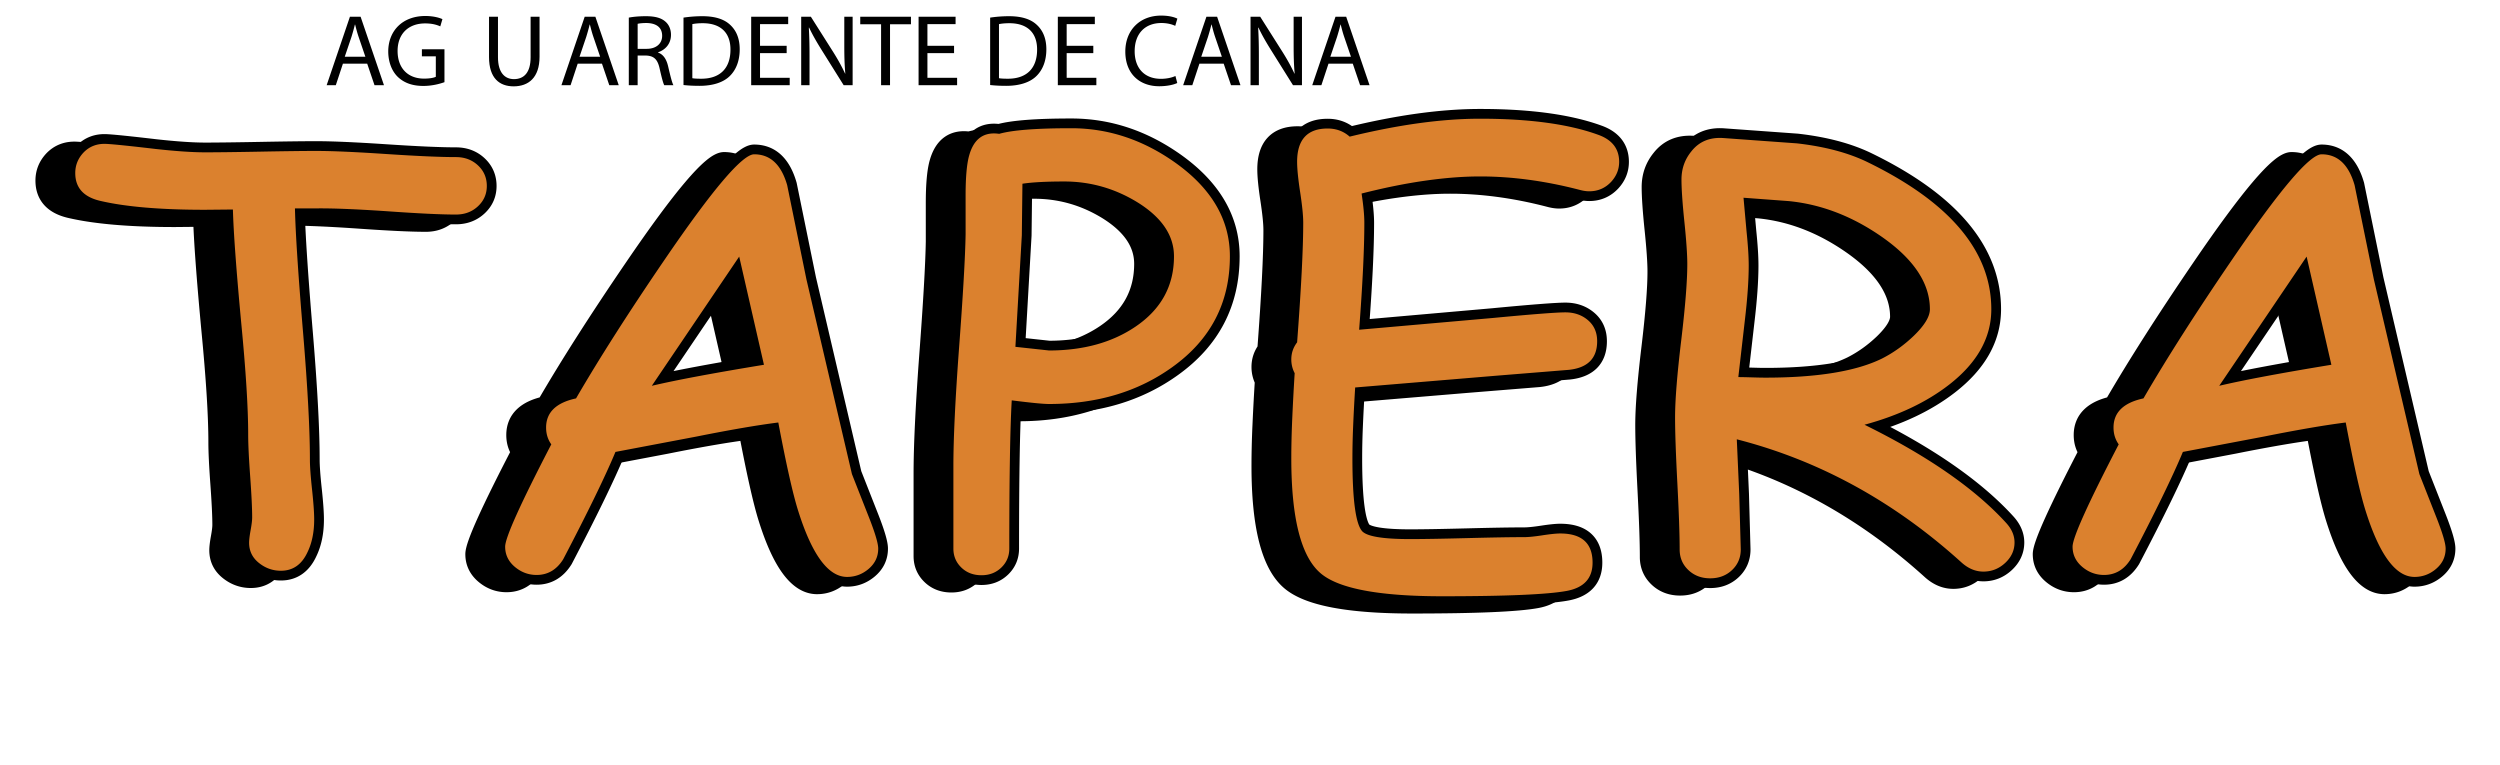
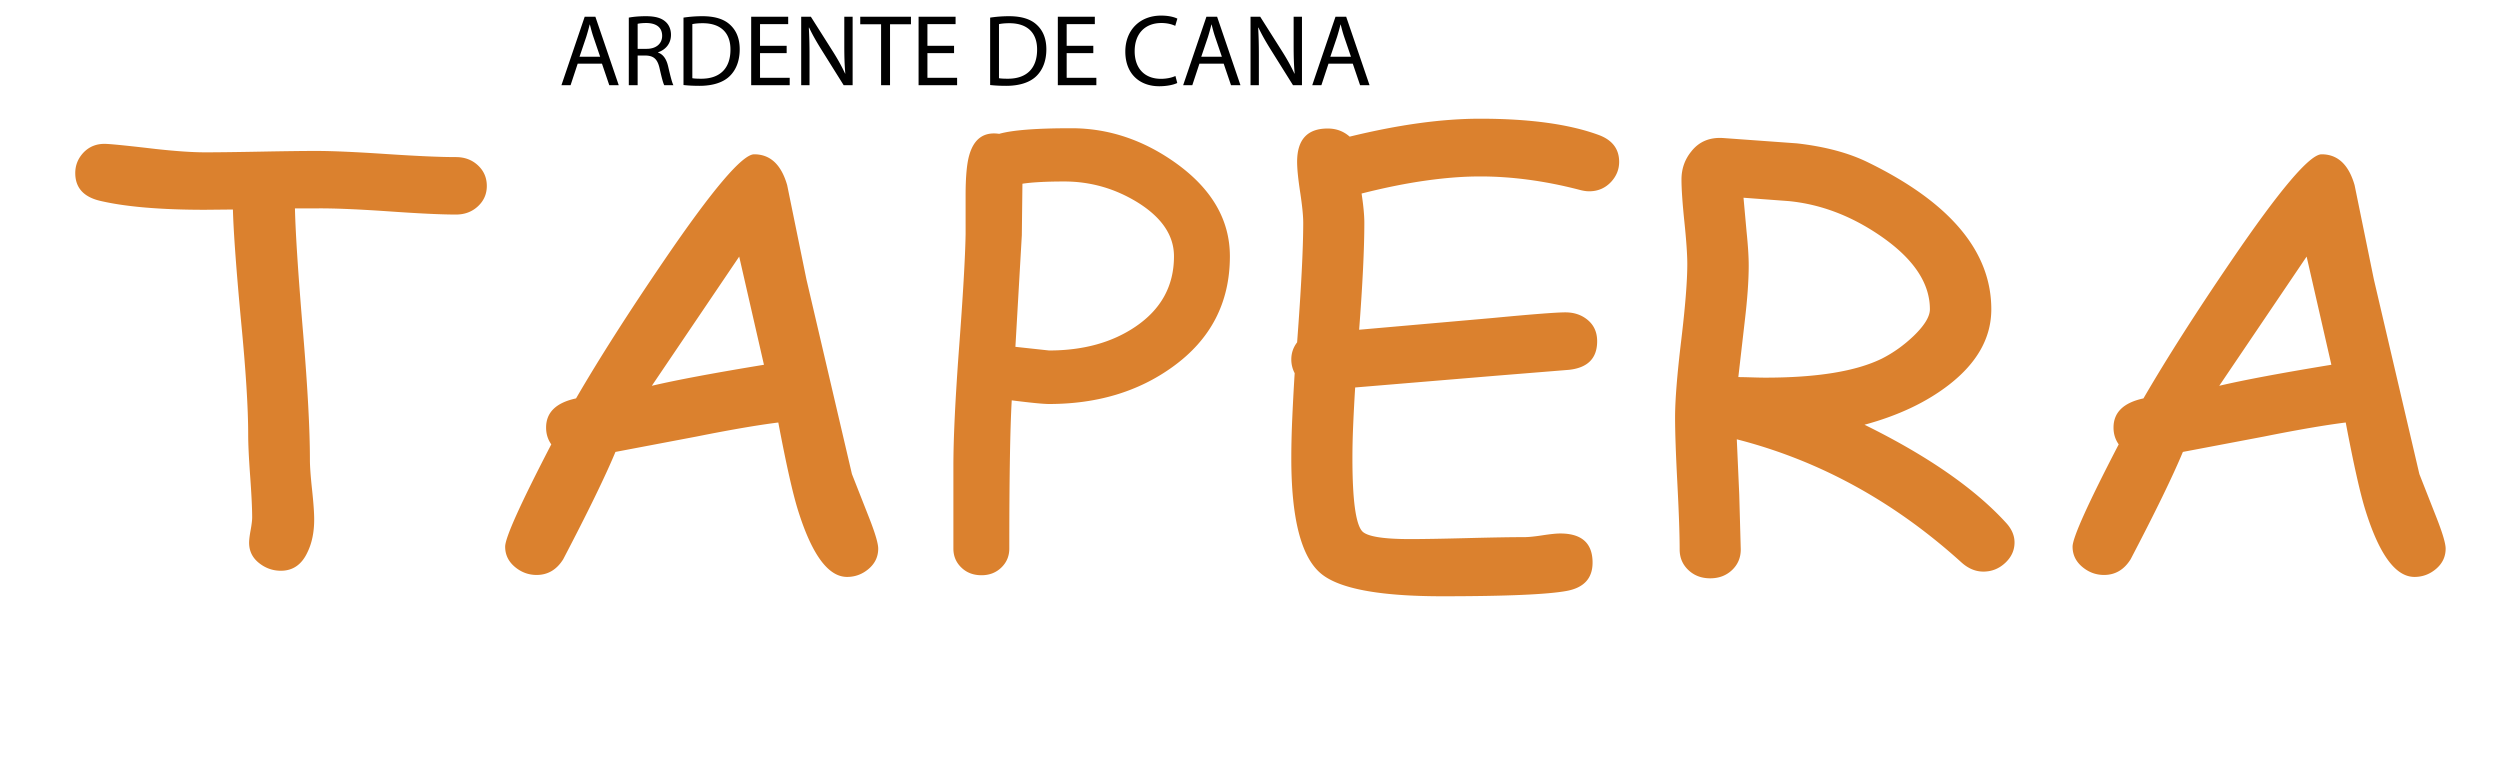
<svg xmlns="http://www.w3.org/2000/svg" width="2500" height="765" viewBox="0 0 985.449 301.428">
  <g fill="none" stroke="#000" stroke-width="7.685" stroke-linejoin="round" stroke-miterlimit="2.613">
-     <path d="M167.879 87.473c-5.943 0-15.096-.442-27.46-1.326-12.043-.81-21.197-1.177-27.46-1.104h-8.551c.241 10.163 1.325 26.661 3.251 49.49 1.766 21.284 2.65 37.818 2.65 49.601 0 2.579.28 6.481.843 11.71.561 5.23.843 9.169.843 11.82 0 5.009-.884 9.317-2.649 12.925-2.249 4.86-5.742 7.291-10.478 7.291-3.212 0-6.103-1.03-8.672-3.093-2.57-2.062-3.854-4.713-3.854-7.954 0-1.104.2-2.762.602-4.971.401-2.21.603-3.867.603-4.972 0-3.607-.262-9.021-.783-16.239-.523-7.217-.783-12.666-.783-16.349 0-10.531-.924-25.334-2.77-44.409-1.927-20.62-3.011-35.422-3.252-44.408L69 85.595c-17.584 0-31.395-1.177-41.431-3.535-6.503-1.546-9.755-5.192-9.755-10.937 0-3.019 1.042-5.67 3.131-7.954 2.409-2.577 5.499-3.756 9.274-3.535 2.81.148 9.232.812 19.27 1.989 8.027.884 14.531 1.326 19.511 1.326 4.817 0 12.123-.091 21.919-.276 9.795-.183 17.102-.276 21.92-.276 6.182 0 15.356.406 27.52 1.215 12.164.811 21.336 1.215 27.52 1.215 3.451 0 6.342 1.087 8.671 3.259 2.328 2.173 3.493 4.879 3.493 8.119 0 3.167-1.165 5.838-3.493 8.009-2.329 2.173-5.22 3.259-8.671 3.259zM322.04 230.31c-7.388 0-13.811-8.689-19.271-26.071-2.089-6.628-4.697-18.228-7.828-34.798-8.19 1.032-18.909 2.872-32.157 5.523l-32.037 6.076c-4.016 9.648-10.881 23.751-20.595 42.31-2.571 4.124-6.063 6.187-10.478 6.187-3.212 0-6.082-1.068-8.611-3.204-2.529-2.135-3.794-4.786-3.794-7.953 0-3.535 6.062-16.975 18.186-40.321-1.366-1.914-2.047-4.124-2.047-6.629 0-5.965 3.933-9.793 11.803-11.488 9.153-15.759 20.715-33.876 34.686-54.351 19.029-27.911 30.872-41.868 35.529-41.868 6.342 0 10.677 4.051 13.007 12.152l7.587 37.118 17.945 76.775 6.865 17.454c2.328 5.966 3.493 9.942 3.493 11.931 0 3.168-1.246 5.819-3.734 7.954s-5.339 3.203-8.549 3.203zm-42.515-126.267L245.08 154.97c9.714-2.282 24.449-5.044 44.201-8.286l-9.756-42.641zM401.649 162.15c-2.249 0-7.147-.478-14.693-1.436-.644 11.121-.963 30.6-.963 58.438 0 2.947-1.044 5.433-3.131 7.457-2.089 2.024-4.697 3.038-7.829 3.038-3.212 0-5.862-1.014-7.949-3.038-2.089-2.024-3.131-4.51-3.131-7.457v-32.478c0-10.826.723-26.07 2.168-45.734 1.605-21.282 2.488-36.527 2.649-45.734V79.961c0-7.291.482-12.594 1.445-15.908 1.846-6.48 5.781-9.279 11.803-8.396 2.569-.735 6.222-1.288 10.96-1.657 4.737-.368 10.557-.552 17.463-.552 14.694 0 28.463 4.604 41.311 13.809 14.131 10.163 21.197 22.389 21.197 36.676 0 18.265-7.548 32.81-22.642 43.635-13.49 9.722-29.709 14.582-48.658 14.582zm6.022-87.712c-3.534 0-6.684.074-9.454.221-2.77.148-5.119.369-7.046.663l-.241 20.327-2.529 43.967 13.248 1.436c13.489 0 24.85-3.129 34.084-9.39 10.117-6.849 15.175-16.09 15.175-27.728 0-8.247-4.817-15.355-14.453-21.321-8.912-5.45-18.507-8.175-28.784-8.175zM614.584 78.304c-1.125 0-2.369-.183-3.734-.552-13.568-3.535-26.658-5.303-39.262-5.303-6.586 0-13.771.552-21.559 1.657-7.789 1.104-16.18 2.8-25.172 5.082.723 4.788 1.084 8.617 1.084 11.489 0 10.237-.684 24.303-2.047 42.199l52.752-4.639c15.494-1.473 25.01-2.209 28.543-2.209s6.504 1.032 8.912 3.093c2.41 2.063 3.613 4.825 3.613 8.285 0 6.703-3.693 10.459-11.08 11.269l-28.664 2.319-55.643 4.64a787.567 787.567 0 0 0-.783 14.858 306.076 306.076 0 0 0-.301 13.091c0 16.276 1.283 25.85 3.854 28.722 1.928 2.062 8.23 3.093 18.91 3.093 4.977 0 12.465-.127 22.461-.387 9.996-.257 17.523-.386 22.582-.386 1.605 0 3.975-.238 7.105-.719 3.133-.478 5.459-.718 6.986-.718 8.51 0 12.766 3.83 12.766 11.488 0 6.187-3.414 9.904-10.236 11.158-7.549 1.397-23.889 2.099-49.02 2.099-24.891 0-40.869-3.021-47.934-9.059-7.707-6.554-11.562-21.652-11.562-45.292 0-4.713.121-9.868.361-15.466a955.31 955.31 0 0 1 .965-18.117 11.515 11.515 0 0 1-1.326-5.413c0-2.503.762-4.75 2.289-6.738 1.605-21.283 2.408-37.007 2.408-47.17 0-2.724-.402-6.72-1.203-11.986-.805-5.265-1.205-9.261-1.205-11.986 0-8.764 4.014-13.146 12.043-13.146 3.373 0 6.264 1.068 8.672 3.204 9.635-2.356 18.729-4.124 27.279-5.303 8.551-1.177 16.6-1.767 24.148-1.767 19.51 0 35.086 2.137 46.73 6.407 5.377 1.988 8.068 5.523 8.068 10.605 0 2.946-1.045 5.561-3.131 7.843-2.327 2.504-5.218 3.755-8.669 3.755zM769.949 228.21c-3.053 0-5.902-1.179-8.551-3.535-26.578-24.082-56.125-40.283-88.643-48.605l.963 21.651.602 21.763c0 3.241-1.145 5.948-3.432 8.119-2.289 2.172-5.16 3.259-8.611 3.259-3.453 0-6.324-1.087-8.611-3.259-2.289-2.171-3.434-4.878-3.434-8.119 0-5.817-.301-14.489-.902-26.016-.602-11.525-.904-20.197-.904-26.016 0-6.774.803-16.863 2.41-30.269 1.605-13.403 2.408-23.456 2.408-30.158 0-3.756-.383-9.316-1.145-16.681-.764-7.363-1.145-12.925-1.145-16.681 0-4.198 1.285-7.88 3.855-11.047 3.051-3.903 7.266-5.67 12.645-5.303l29.027 2.099c10.998 1.253 20.271 3.72 27.82 7.401 32.518 15.835 48.777 35.167 48.777 57.996 0 11.196-5.541 21.1-16.621 29.716-8.912 6.923-20.033 12.189-33.361 15.797 24.971 12.3 43.639 25.262 56.004 38.886 2.088 2.357 3.133 4.86 3.133 7.512 0 3.093-1.227 5.782-3.674 8.064-2.45 2.284-5.319 3.426-8.61 3.426zM693.23 82.17l-17.826-1.326 1.205 13.367c.561 5.451.844 9.906.844 13.367 0 5.893-.523 13.22-1.566 21.983l-2.529 21.983c1.123 0 2.869.038 5.238.11 2.367.074 4.156.11 5.359.11 20.475 0 35.811-2.503 46.008-7.512 4.496-2.282 8.672-5.265 12.525-8.948 4.256-4.123 6.385-7.622 6.385-10.495 0-10.235-6.344-19.774-19.029-28.611-11.645-8.098-23.848-12.774-36.614-14.028zM939.887 230.31c-7.389 0-13.811-8.689-19.27-26.071-2.09-6.628-4.697-18.228-7.828-34.798-8.191 1.032-18.91 2.872-32.158 5.523l-32.035 6.076c-4.018 9.648-10.881 23.751-20.596 42.31-2.57 4.124-6.062 6.187-10.479 6.187-3.213 0-6.082-1.068-8.611-3.204-2.529-2.135-3.793-4.786-3.793-7.953 0-3.535 6.061-16.975 18.186-40.321-1.365-1.914-2.047-4.124-2.047-6.629 0-5.965 3.934-9.793 11.803-11.488 9.152-15.759 20.715-33.876 34.686-54.351 19.029-27.911 30.873-41.868 35.529-41.868 6.342 0 10.678 4.051 13.008 12.152l7.588 37.118 17.945 76.775 6.865 17.454c2.326 5.966 3.492 9.942 3.492 11.931 0 3.168-1.246 5.819-3.734 7.954-2.489 2.135-5.34 3.203-8.551 3.203zm-42.514-126.267l-34.445 50.927c9.713-2.282 24.447-5.044 44.199-8.286l-9.754-42.641z" />
-   </g>
-   <path d="M167.879 87.473c-5.943 0-15.096-.442-27.46-1.326-12.043-.81-21.197-1.177-27.46-1.104h-8.551c.241 10.163 1.325 26.661 3.251 49.49 1.766 21.284 2.65 37.818 2.65 49.601 0 2.579.28 6.481.843 11.71.561 5.23.843 9.169.843 11.82 0 5.009-.884 9.317-2.649 12.925-2.249 4.86-5.742 7.291-10.478 7.291-3.212 0-6.103-1.03-8.672-3.093-2.57-2.062-3.854-4.713-3.854-7.954 0-1.104.2-2.762.602-4.971.401-2.21.603-3.867.603-4.972 0-3.607-.262-9.021-.783-16.239-.523-7.217-.783-12.666-.783-16.349 0-10.531-.924-25.334-2.77-44.409-1.927-20.62-3.011-35.422-3.252-44.408L69 85.595c-17.584 0-31.395-1.177-41.431-3.535-6.503-1.546-9.755-5.192-9.755-10.937 0-3.019 1.042-5.67 3.131-7.954 2.409-2.577 5.499-3.756 9.274-3.535 2.81.148 9.232.812 19.27 1.989 8.027.884 14.531 1.326 19.511 1.326 4.817 0 12.123-.091 21.919-.276 9.795-.183 17.102-.276 21.92-.276 6.182 0 15.356.406 27.52 1.215 12.164.811 21.336 1.215 27.52 1.215 3.451 0 6.342 1.087 8.671 3.259 2.328 2.173 3.493 4.879 3.493 8.119 0 3.167-1.165 5.838-3.493 8.009-2.329 2.173-5.22 3.259-8.671 3.259zM322.04 230.31c-7.388 0-13.811-8.689-19.271-26.071-2.089-6.628-4.697-18.228-7.828-34.798-8.19 1.032-18.909 2.872-32.157 5.523l-32.037 6.076c-4.016 9.648-10.881 23.751-20.595 42.31-2.571 4.124-6.063 6.187-10.478 6.187-3.212 0-6.082-1.068-8.611-3.204-2.529-2.135-3.794-4.786-3.794-7.953 0-3.535 6.062-16.975 18.186-40.321-1.366-1.914-2.047-4.124-2.047-6.629 0-5.965 3.933-9.793 11.803-11.488 9.153-15.759 20.715-33.876 34.686-54.351 19.029-27.911 30.872-41.868 35.529-41.868 6.342 0 10.677 4.051 13.007 12.152l7.587 37.118 17.945 76.775 6.865 17.454c2.328 5.966 3.493 9.942 3.493 11.931 0 3.168-1.246 5.819-3.734 7.954s-5.339 3.203-8.549 3.203zm-42.515-126.267L245.08 154.97c9.714-2.282 24.449-5.044 44.201-8.286l-9.756-42.641zM401.649 162.15c-2.249 0-7.147-.478-14.693-1.436-.644 11.121-.963 30.6-.963 58.438 0 2.947-1.044 5.433-3.131 7.457-2.089 2.024-4.697 3.038-7.829 3.038-3.212 0-5.862-1.014-7.949-3.038-2.089-2.024-3.131-4.51-3.131-7.457v-32.478c0-10.826.723-26.07 2.168-45.734 1.605-21.282 2.488-36.527 2.649-45.734V79.961c0-7.291.482-12.594 1.445-15.908 1.846-6.48 5.781-9.279 11.803-8.396 2.569-.735 6.222-1.288 10.96-1.657 4.737-.368 10.557-.552 17.463-.552 14.694 0 28.463 4.604 41.311 13.809 14.131 10.163 21.197 22.389 21.197 36.676 0 18.265-7.548 32.81-22.642 43.635-13.49 9.722-29.709 14.582-48.658 14.582zm6.022-87.712c-3.534 0-6.684.074-9.454.221-2.77.148-5.119.369-7.046.663l-.241 20.327-2.529 43.967 13.248 1.436c13.489 0 24.85-3.129 34.084-9.39 10.117-6.849 15.175-16.09 15.175-27.728 0-8.247-4.817-15.355-14.453-21.321-8.912-5.45-18.507-8.175-28.784-8.175zM614.584 78.304c-1.125 0-2.369-.183-3.734-.552-13.568-3.535-26.658-5.303-39.262-5.303-6.586 0-13.771.552-21.559 1.657-7.789 1.104-16.18 2.8-25.172 5.082.723 4.788 1.084 8.617 1.084 11.489 0 10.237-.684 24.303-2.047 42.199l52.752-4.639c15.494-1.473 25.01-2.209 28.543-2.209s6.504 1.032 8.912 3.093c2.41 2.063 3.613 4.825 3.613 8.285 0 6.703-3.693 10.459-11.08 11.269l-28.664 2.319-55.643 4.64a787.567 787.567 0 0 0-.783 14.858 306.076 306.076 0 0 0-.301 13.091c0 16.276 1.283 25.85 3.854 28.722 1.928 2.062 8.23 3.093 18.91 3.093 4.977 0 12.465-.127 22.461-.387 9.996-.257 17.523-.386 22.582-.386 1.605 0 3.975-.238 7.105-.719 3.133-.478 5.459-.718 6.986-.718 8.51 0 12.766 3.83 12.766 11.488 0 6.187-3.414 9.904-10.236 11.158-7.549 1.397-23.889 2.099-49.02 2.099-24.891 0-40.869-3.021-47.934-9.059-7.707-6.554-11.562-21.652-11.562-45.292 0-4.713.121-9.868.361-15.466a955.31 955.31 0 0 1 .965-18.117 11.515 11.515 0 0 1-1.326-5.413c0-2.503.762-4.75 2.289-6.738 1.605-21.283 2.408-37.007 2.408-47.17 0-2.724-.402-6.72-1.203-11.986-.805-5.265-1.205-9.261-1.205-11.986 0-8.764 4.014-13.146 12.043-13.146 3.373 0 6.264 1.068 8.672 3.204 9.635-2.356 18.729-4.124 27.279-5.303 8.551-1.177 16.6-1.767 24.148-1.767 19.51 0 35.086 2.137 46.73 6.407 5.377 1.988 8.068 5.523 8.068 10.605 0 2.946-1.045 5.561-3.131 7.843-2.327 2.504-5.218 3.755-8.669 3.755zM769.949 228.21c-3.053 0-5.902-1.179-8.551-3.535-26.578-24.082-56.125-40.283-88.643-48.605l.963 21.651.602 21.763c0 3.241-1.145 5.948-3.432 8.119-2.289 2.172-5.16 3.259-8.611 3.259-3.453 0-6.324-1.087-8.611-3.259-2.289-2.171-3.434-4.878-3.434-8.119 0-5.817-.301-14.489-.902-26.016-.602-11.525-.904-20.197-.904-26.016 0-6.774.803-16.863 2.41-30.269 1.605-13.403 2.408-23.456 2.408-30.158 0-3.756-.383-9.316-1.145-16.681-.764-7.363-1.145-12.925-1.145-16.681 0-4.198 1.285-7.88 3.855-11.047 3.051-3.903 7.266-5.67 12.645-5.303l29.027 2.099c10.998 1.253 20.271 3.72 27.82 7.401 32.518 15.835 48.777 35.167 48.777 57.996 0 11.196-5.541 21.1-16.621 29.716-8.912 6.923-20.033 12.189-33.361 15.797 24.971 12.3 43.639 25.262 56.004 38.886 2.088 2.357 3.133 4.86 3.133 7.512 0 3.093-1.227 5.782-3.674 8.064-2.45 2.284-5.319 3.426-8.61 3.426zM693.23 82.17l-17.826-1.326 1.205 13.367c.561 5.451.844 9.906.844 13.367 0 5.893-.523 13.22-1.566 21.983l-2.529 21.983c1.123 0 2.869.038 5.238.11 2.367.074 4.156.11 5.359.11 20.475 0 35.811-2.503 46.008-7.512 4.496-2.282 8.672-5.265 12.525-8.948 4.256-4.123 6.385-7.622 6.385-10.495 0-10.235-6.344-19.774-19.029-28.611-11.645-8.098-23.848-12.774-36.614-14.028zM939.887 230.31c-7.389 0-13.811-8.689-19.27-26.071-2.09-6.628-4.697-18.228-7.828-34.798-8.191 1.032-18.91 2.872-32.158 5.523l-32.035 6.076c-4.018 9.648-10.881 23.751-20.596 42.31-2.57 4.124-6.062 6.187-10.479 6.187-3.213 0-6.082-1.068-8.611-3.204-2.529-2.135-3.793-4.786-3.793-7.953 0-3.535 6.061-16.975 18.186-40.321-1.365-1.914-2.047-4.124-2.047-6.629 0-5.965 3.934-9.793 11.803-11.488 9.152-15.759 20.715-33.876 34.686-54.351 19.029-27.911 30.873-41.868 35.529-41.868 6.342 0 10.678 4.051 13.008 12.152l7.588 37.118 17.945 76.775 6.865 17.454c2.326 5.966 3.492 9.942 3.492 11.931 0 3.168-1.246 5.819-3.734 7.954-2.489 2.135-5.34 3.203-8.551 3.203zm-42.514-126.267l-34.445 50.927c9.713-2.282 24.447-5.044 44.199-8.286l-9.754-42.641z" />
+     </g>
  <g fill="none" stroke="#000" stroke-width="7.685" stroke-linejoin="round" stroke-miterlimit="2.613">
-     <path d="M179.73 84.512c-5.943 0-15.096-.442-27.46-1.326-12.043-.81-21.197-1.177-27.46-1.104h-8.551c.241 10.163 1.325 26.661 3.251 49.49 1.766 21.284 2.65 37.818 2.65 49.601 0 2.579.28 6.481.843 11.71.561 5.23.843 9.169.843 11.82 0 5.009-.884 9.317-2.649 12.925-2.249 4.86-5.742 7.291-10.478 7.291-3.212 0-6.103-1.03-8.672-3.093-2.57-2.062-3.854-4.713-3.854-7.954 0-1.104.2-2.762.602-4.971.401-2.21.603-3.867.603-4.972 0-3.607-.262-9.021-.783-16.239-.523-7.217-.783-12.666-.783-16.349 0-10.531-.924-25.334-2.77-44.409-1.927-20.62-3.011-35.422-3.252-44.408l-10.959.11c-17.584 0-31.395-1.177-41.431-3.535-6.503-1.546-9.755-5.192-9.755-10.937 0-3.019 1.042-5.67 3.131-7.954 2.409-2.577 5.499-3.756 9.274-3.535 2.81.148 9.232.812 19.27 1.989 8.028.884 14.532 1.325 19.511 1.325 4.817 0 12.123-.091 21.919-.276 9.795-.183 17.102-.276 21.92-.276 6.182 0 15.356.406 27.52 1.215 12.164.811 21.336 1.215 27.52 1.215 3.451 0 6.342 1.087 8.671 3.259 2.328 2.173 3.493 4.879 3.493 8.119 0 3.167-1.165 5.838-3.493 8.009-2.329 2.174-5.219 3.26-8.671 3.26zM333.892 227.349c-7.388 0-13.811-8.689-19.271-26.071-2.089-6.628-4.697-18.228-7.828-34.798-8.19 1.032-18.909 2.872-32.157 5.523l-32.037 6.076c-4.016 9.648-10.881 23.751-20.595 42.31-2.571 4.124-6.063 6.187-10.478 6.187-3.212 0-6.082-1.068-8.611-3.204-2.529-2.135-3.794-4.786-3.794-7.953 0-3.535 6.062-16.975 18.186-40.321-1.366-1.914-2.047-4.124-2.047-6.629 0-5.965 3.933-9.793 11.803-11.488 9.153-15.759 20.715-33.876 34.686-54.351 19.029-27.911 30.872-41.868 35.529-41.868 6.342 0 10.677 4.051 13.007 12.152l7.587 37.118 17.945 76.775 6.865 17.454c2.328 5.966 3.493 9.942 3.493 11.931 0 3.168-1.246 5.819-3.734 7.954s-5.339 3.203-8.549 3.203zm-42.515-126.266l-34.445 50.927c9.714-2.282 24.449-5.044 44.201-8.286l-9.756-42.641zM413.5 159.189c-2.249 0-7.147-.478-14.693-1.436-.644 11.121-.963 30.6-.963 58.438 0 2.947-1.044 5.433-3.131 7.457-2.089 2.024-4.697 3.038-7.829 3.038-3.212 0-5.862-1.014-7.949-3.038-2.089-2.024-3.131-4.51-3.131-7.457v-32.478c0-10.826.723-26.07 2.168-45.734 1.605-21.282 2.488-36.527 2.649-45.734V77c0-7.291.482-12.594 1.445-15.908 1.846-6.48 5.781-9.279 11.803-8.396 2.569-.735 6.222-1.288 10.96-1.657 4.737-.368 10.557-.552 17.463-.552 14.694 0 28.463 4.604 41.311 13.809 14.131 10.163 21.196 22.389 21.196 36.676 0 18.265-7.547 32.81-22.642 43.635-13.489 9.722-29.708 14.582-48.657 14.582zm6.022-87.712c-3.534 0-6.684.074-9.454.221-2.77.148-5.119.369-7.046.663l-.241 20.327-2.529 43.967 13.248 1.436c13.489 0 24.85-3.129 34.084-9.39 10.117-6.849 15.175-16.09 15.175-27.728 0-8.247-4.817-15.355-14.453-21.321-8.911-5.45-18.507-8.175-28.784-8.175zM626.436 75.343c-1.125 0-2.369-.183-3.734-.552-13.568-3.535-26.658-5.303-39.262-5.303-6.586 0-13.771.552-21.559 1.657-7.789 1.104-16.18 2.8-25.172 5.082.723 4.788 1.084 8.617 1.084 11.489 0 10.237-.684 24.303-2.047 42.199l52.752-4.639c15.494-1.473 25.01-2.209 28.543-2.209s6.504 1.032 8.912 3.093c2.41 2.062 3.613 4.825 3.613 8.285 0 6.703-3.693 10.459-11.08 11.269l-28.664 2.319-55.643 4.64a787.567 787.567 0 0 0-.783 14.858 306.076 306.076 0 0 0-.301 13.091c0 16.276 1.283 25.85 3.854 28.722 1.928 2.062 8.23 3.093 18.91 3.093 4.977 0 12.465-.127 22.461-.387 9.996-.257 17.523-.386 22.582-.386 1.605 0 3.975-.238 7.105-.719 3.133-.478 5.459-.718 6.986-.718 8.51 0 12.766 3.83 12.766 11.488 0 6.187-3.414 9.904-10.236 11.158-7.549 1.397-23.889 2.099-49.02 2.099-24.891 0-40.869-3.021-47.934-9.059-7.707-6.554-11.562-21.652-11.562-45.292 0-4.713.121-9.868.361-15.466a955.31 955.31 0 0 1 .965-18.117 11.515 11.515 0 0 1-1.326-5.413c0-2.503.762-4.75 2.289-6.738 1.605-21.283 2.408-37.007 2.408-47.17 0-2.724-.402-6.72-1.203-11.986-.805-5.265-1.205-9.261-1.205-11.986 0-8.764 4.014-13.146 12.043-13.146 3.373 0 6.264 1.068 8.672 3.204 9.635-2.356 18.729-4.124 27.279-5.303 8.551-1.177 16.6-1.767 24.148-1.767 19.51 0 35.086 2.137 46.73 6.407 5.377 1.988 8.068 5.523 8.068 10.605 0 2.946-1.045 5.561-3.131 7.843-2.328 2.504-5.218 3.755-8.669 3.755zM781.801 225.25c-3.053 0-5.902-1.179-8.551-3.535-26.578-24.082-56.125-40.283-88.643-48.605l.963 21.651.602 21.763c0 3.241-1.145 5.948-3.432 8.119-2.289 2.172-5.16 3.259-8.611 3.259-3.453 0-6.324-1.087-8.611-3.259-2.289-2.171-3.434-4.878-3.434-8.119 0-5.817-.301-14.489-.902-26.016-.602-11.525-.904-20.197-.904-26.016 0-6.774.803-16.863 2.41-30.269 1.605-13.403 2.408-23.456 2.408-30.158 0-3.756-.383-9.316-1.145-16.681-.764-7.363-1.145-12.925-1.145-16.681 0-4.198 1.285-7.88 3.855-11.047 3.051-3.903 7.266-5.67 12.645-5.303l29.027 2.099c10.998 1.253 20.271 3.72 27.82 7.401 32.518 15.835 48.777 35.167 48.777 57.996 0 11.196-5.541 21.1-16.621 29.716-8.912 6.923-20.033 12.189-33.361 15.797 24.971 12.3 43.639 25.262 56.004 38.886 2.088 2.357 3.133 4.86 3.133 7.512 0 3.093-1.227 5.782-3.674 8.064-2.45 2.283-5.319 3.426-8.61 3.426zM705.082 79.209l-17.826-1.326 1.205 13.367c.561 5.451.844 9.906.844 13.367 0 5.893-.523 13.22-1.566 21.983l-2.529 21.983c1.123 0 2.869.038 5.238.11 2.367.074 4.156.11 5.359.11 20.475 0 35.811-2.503 46.008-7.512 4.496-2.282 8.672-5.265 12.525-8.948 4.256-4.124 6.385-7.622 6.385-10.495 0-10.235-6.344-19.774-19.029-28.611-11.645-8.098-23.848-12.774-36.614-14.028zM951.738 227.349c-7.389 0-13.811-8.689-19.27-26.071-2.09-6.628-4.697-18.228-7.828-34.798-8.191 1.032-18.91 2.872-32.158 5.523l-32.035 6.076c-4.018 9.648-10.881 23.751-20.596 42.31-2.57 4.124-6.062 6.187-10.479 6.187-3.213 0-6.082-1.068-8.611-3.204-2.529-2.135-3.793-4.786-3.793-7.953 0-3.535 6.061-16.975 18.186-40.321-1.365-1.914-2.047-4.124-2.047-6.629 0-5.965 3.934-9.793 11.803-11.488 9.152-15.759 20.715-33.876 34.686-54.351 19.029-27.911 30.873-41.868 35.529-41.868 6.342 0 10.678 4.051 13.008 12.152l7.588 37.118 17.945 76.775 6.865 17.454c2.326 5.966 3.492 9.942 3.492 11.931 0 3.168-1.246 5.819-3.734 7.954s-5.34 3.203-8.551 3.203zm-42.513-126.266L874.78 152.01c9.713-2.282 24.447-5.044 44.199-8.286l-9.754-42.641z" />
-   </g>
+     </g>
  <g fill="#db812e">
    <path d="M179.73 84.512c-5.943 0-15.096-.442-27.46-1.326-12.043-.81-21.197-1.177-27.46-1.104h-8.551c.241 10.163 1.325 26.661 3.251 49.49 1.766 21.284 2.65 37.818 2.65 49.601 0 2.579.28 6.481.843 11.71.561 5.23.843 9.169.843 11.82 0 5.009-.884 9.317-2.649 12.925-2.249 4.86-5.742 7.291-10.478 7.291-3.212 0-6.103-1.03-8.672-3.093-2.57-2.062-3.854-4.713-3.854-7.954 0-1.104.2-2.762.602-4.971.401-2.21.603-3.867.603-4.972 0-3.607-.262-9.021-.783-16.239-.523-7.217-.783-12.666-.783-16.349 0-10.531-.924-25.334-2.77-44.409-1.927-20.62-3.011-35.422-3.252-44.408l-10.959.11c-17.584 0-31.395-1.177-41.431-3.535-6.503-1.546-9.755-5.192-9.755-10.937 0-3.019 1.042-5.67 3.131-7.954 2.409-2.577 5.499-3.756 9.274-3.535 2.81.148 9.232.812 19.27 1.989 8.028.884 14.532 1.325 19.511 1.325 4.817 0 12.123-.091 21.919-.276 9.795-.183 17.102-.276 21.92-.276 6.182 0 15.356.406 27.52 1.215 12.164.811 21.336 1.215 27.52 1.215 3.451 0 6.342 1.087 8.671 3.259 2.328 2.173 3.493 4.879 3.493 8.119 0 3.167-1.165 5.838-3.493 8.009-2.329 2.174-5.219 3.26-8.671 3.26zM333.892 227.349c-7.388 0-13.811-8.689-19.271-26.071-2.089-6.628-4.697-18.228-7.828-34.798-8.19 1.032-18.909 2.872-32.157 5.523l-32.037 6.076c-4.016 9.648-10.881 23.751-20.595 42.31-2.571 4.124-6.063 6.187-10.478 6.187-3.212 0-6.082-1.068-8.611-3.204-2.529-2.135-3.794-4.786-3.794-7.953 0-3.535 6.062-16.975 18.186-40.321-1.366-1.914-2.047-4.124-2.047-6.629 0-5.965 3.933-9.793 11.803-11.488 9.153-15.759 20.715-33.876 34.686-54.351 19.029-27.911 30.872-41.868 35.529-41.868 6.342 0 10.677 4.051 13.007 12.152l7.587 37.118 17.945 76.775 6.865 17.454c2.328 5.966 3.493 9.942 3.493 11.931 0 3.168-1.246 5.819-3.734 7.954s-5.339 3.203-8.549 3.203zm-42.515-126.266l-34.445 50.927c9.714-2.282 24.449-5.044 44.201-8.286l-9.756-42.641zM413.5 159.189c-2.249 0-7.147-.478-14.693-1.436-.644 11.121-.963 30.6-.963 58.438 0 2.947-1.044 5.433-3.131 7.457-2.089 2.024-4.697 3.038-7.829 3.038-3.212 0-5.862-1.014-7.949-3.038-2.089-2.024-3.131-4.51-3.131-7.457v-32.478c0-10.826.723-26.07 2.168-45.734 1.605-21.282 2.488-36.527 2.649-45.734V77c0-7.291.482-12.594 1.445-15.908 1.846-6.48 5.781-9.279 11.803-8.396 2.569-.735 6.222-1.288 10.96-1.657 4.737-.368 10.557-.552 17.463-.552 14.694 0 28.463 4.604 41.311 13.809 14.131 10.163 21.196 22.389 21.196 36.676 0 18.265-7.547 32.81-22.642 43.635-13.489 9.722-29.708 14.582-48.657 14.582zm6.022-87.712c-3.534 0-6.684.074-9.454.221-2.77.148-5.119.369-7.046.663l-.241 20.327-2.529 43.967 13.248 1.436c13.489 0 24.85-3.129 34.084-9.39 10.117-6.849 15.175-16.09 15.175-27.728 0-8.247-4.817-15.355-14.453-21.321-8.911-5.45-18.507-8.175-28.784-8.175zM626.436 75.343c-1.125 0-2.369-.183-3.734-.552-13.568-3.535-26.658-5.303-39.262-5.303-6.586 0-13.771.552-21.559 1.657-7.789 1.104-16.18 2.8-25.172 5.082.723 4.788 1.084 8.617 1.084 11.489 0 10.237-.684 24.303-2.047 42.199l52.752-4.639c15.494-1.473 25.01-2.209 28.543-2.209s6.504 1.032 8.912 3.093c2.41 2.062 3.613 4.825 3.613 8.285 0 6.703-3.693 10.459-11.08 11.269l-28.664 2.319-55.643 4.64a787.567 787.567 0 0 0-.783 14.858 306.076 306.076 0 0 0-.301 13.091c0 16.276 1.283 25.85 3.854 28.722 1.928 2.062 8.23 3.093 18.91 3.093 4.977 0 12.465-.127 22.461-.387 9.996-.257 17.523-.386 22.582-.386 1.605 0 3.975-.238 7.105-.719 3.133-.478 5.459-.718 6.986-.718 8.51 0 12.766 3.83 12.766 11.488 0 6.187-3.414 9.904-10.236 11.158-7.549 1.397-23.889 2.099-49.02 2.099-24.891 0-40.869-3.021-47.934-9.059-7.707-6.554-11.562-21.652-11.562-45.292 0-4.713.121-9.868.361-15.466a955.31 955.31 0 0 1 .965-18.117 11.515 11.515 0 0 1-1.326-5.413c0-2.503.762-4.75 2.289-6.738 1.605-21.283 2.408-37.007 2.408-47.17 0-2.724-.402-6.72-1.203-11.986-.805-5.265-1.205-9.261-1.205-11.986 0-8.764 4.014-13.146 12.043-13.146 3.373 0 6.264 1.068 8.672 3.204 9.635-2.356 18.729-4.124 27.279-5.303 8.551-1.177 16.6-1.767 24.148-1.767 19.51 0 35.086 2.137 46.73 6.407 5.377 1.988 8.068 5.523 8.068 10.605 0 2.946-1.045 5.561-3.131 7.843-2.328 2.504-5.218 3.755-8.669 3.755zM781.801 225.25c-3.053 0-5.902-1.179-8.551-3.535-26.578-24.082-56.125-40.283-88.643-48.605l.963 21.651.602 21.763c0 3.241-1.145 5.948-3.432 8.119-2.289 2.172-5.16 3.259-8.611 3.259-3.453 0-6.324-1.087-8.611-3.259-2.289-2.171-3.434-4.878-3.434-8.119 0-5.817-.301-14.489-.902-26.016-.602-11.525-.904-20.197-.904-26.016 0-6.774.803-16.863 2.41-30.269 1.605-13.403 2.408-23.456 2.408-30.158 0-3.756-.383-9.316-1.145-16.681-.764-7.363-1.145-12.925-1.145-16.681 0-4.198 1.285-7.88 3.855-11.047 3.051-3.903 7.266-5.67 12.645-5.303l29.027 2.099c10.998 1.253 20.271 3.72 27.82 7.401 32.518 15.835 48.777 35.167 48.777 57.996 0 11.196-5.541 21.1-16.621 29.716-8.912 6.923-20.033 12.189-33.361 15.797 24.971 12.3 43.639 25.262 56.004 38.886 2.088 2.357 3.133 4.86 3.133 7.512 0 3.093-1.227 5.782-3.674 8.064-2.45 2.283-5.319 3.426-8.61 3.426zM705.082 79.209l-17.826-1.326 1.205 13.367c.561 5.451.844 9.906.844 13.367 0 5.893-.523 13.22-1.566 21.983l-2.529 21.983c1.123 0 2.869.038 5.238.11 2.367.074 4.156.11 5.359.11 20.475 0 35.811-2.503 46.008-7.512 4.496-2.282 8.672-5.265 12.525-8.948 4.256-4.124 6.385-7.622 6.385-10.495 0-10.235-6.344-19.774-19.029-28.611-11.645-8.098-23.848-12.774-36.614-14.028zM951.738 227.349c-7.389 0-13.811-8.689-19.27-26.071-2.09-6.628-4.697-18.228-7.828-34.798-8.191 1.032-18.91 2.872-32.158 5.523l-32.035 6.076c-4.018 9.648-10.881 23.751-20.596 42.31-2.57 4.124-6.062 6.187-10.479 6.187-3.213 0-6.082-1.068-8.611-3.204-2.529-2.135-3.793-4.786-3.793-7.953 0-3.535 6.061-16.975 18.186-40.321-1.365-1.914-2.047-4.124-2.047-6.629 0-5.965 3.934-9.793 11.803-11.488 9.152-15.759 20.715-33.876 34.686-54.351 19.029-27.911 30.873-41.868 35.529-41.868 6.342 0 10.678 4.051 13.008 12.152l7.588 37.118 17.945 76.775 6.865 17.454c2.326 5.966 3.492 9.942 3.492 11.931 0 3.168-1.246 5.819-3.734 7.954s-5.34 3.203-8.551 3.203zm-42.513-126.266L874.78 152.01c9.713-2.282 24.447-5.044 44.199-8.286l-9.754-42.641z" />
  </g>
  <g>
-     <path d="M135.169 25.04l-2.805 8.495h-3.606l9.176-27.007h4.207l9.216 27.007h-3.727l-2.885-8.495h-9.576zm8.855-2.725l-2.645-7.773c-.601-1.763-1.001-3.366-1.402-4.928h-.08a81.65 81.65 0 0 1-1.362 4.888l-2.645 7.813h8.134zM175.196 32.333c-1.563.561-4.648 1.482-8.294 1.482-4.087 0-7.453-1.042-10.098-3.566-2.324-2.244-3.767-5.85-3.767-10.058.04-8.054 5.57-13.944 14.625-13.944 3.125 0 5.57.681 6.732 1.242l-.842 2.845c-1.442-.641-3.246-1.162-5.97-1.162-6.571 0-10.859 4.087-10.859 10.859 0 6.852 4.127 10.899 10.418 10.899 2.284 0 3.847-.321 4.648-.721v-8.054H166.3V19.35h8.896v12.983z" />
-   </g>
+     </g>
  <g>
-     <path d="M196.292 6.528v15.988c0 6.05 2.685 8.615 6.291 8.615 4.007 0 6.571-2.645 6.571-8.615V6.528h3.526v15.747c0 8.294-4.368 11.701-10.218 11.701-5.53 0-9.697-3.166-9.697-11.54V6.528h3.527z" />
-   </g>
+     </g>
  <g>
    <path d="M227.712 25.04l-2.805 8.495h-3.606l9.176-27.007h4.207l9.216 27.007h-3.727l-2.885-8.495h-9.576zm8.855-2.725l-2.645-7.773c-.601-1.763-1.001-3.366-1.402-4.928h-.08a81.65 81.65 0 0 1-1.362 4.888l-2.645 7.813h8.134zM247.864 6.888c1.763-.36 4.287-.561 6.691-.561 3.727 0 6.131.681 7.813 2.204 1.363 1.202 2.124 3.045 2.124 5.129 0 3.566-2.244 5.93-5.089 6.892v.12c2.083.721 3.326 2.645 3.967 5.449.881 3.767 1.522 6.371 2.083 7.413h-3.606c-.441-.761-1.042-3.085-1.803-6.451-.802-3.727-2.244-5.129-5.41-5.249h-3.286v11.7h-3.486V6.888zm3.486 12.302h3.566c3.727 0 6.09-2.044 6.09-5.129 0-3.486-2.524-5.009-6.21-5.049-1.683 0-2.885.16-3.446.32v9.858zM269.419 6.888a50.011 50.011 0 0 1 7.413-.561c5.009 0 8.575 1.162 10.939 3.366 2.404 2.204 3.807 5.329 3.807 9.697 0 4.408-1.362 8.014-3.887 10.498-2.524 2.524-6.691 3.887-11.94 3.887-2.484 0-4.568-.12-6.331-.32V6.888zm3.486 23.882c.882.16 2.164.2 3.526.2 7.453 0 11.5-4.167 11.5-11.46.04-6.371-3.566-10.418-10.939-10.418-1.803 0-3.166.16-4.087.36V30.77zM310.086 20.873h-10.499v9.737h11.7v2.925h-15.186V6.528h14.585v2.925h-11.1v8.535h10.499v2.885zM315.813 33.535V6.528h3.807l8.655 13.664c2.003 3.166 3.566 6.011 4.849 8.775l.08-.04c-.321-3.606-.401-6.892-.401-11.099v-11.3h3.286v27.007h-3.526l-8.575-13.704c-1.883-3.005-3.686-6.091-5.048-9.016l-.121.04c.201 3.406.281 6.651.281 11.139v11.54h-3.287zM347.304 9.493h-8.214V6.528h19.995v2.965h-8.254v24.042h-3.526V9.493zM376.071 20.873h-10.499v9.737h11.7v2.925h-15.186V6.528h14.585v2.925h-11.1v8.535h10.499v2.885zM390.292 6.888a50.011 50.011 0 0 1 7.413-.561c5.009 0 8.575 1.162 10.939 3.366 2.404 2.204 3.807 5.329 3.807 9.697 0 4.408-1.362 8.014-3.887 10.498-2.524 2.524-6.691 3.887-11.94 3.887-2.484 0-4.568-.12-6.331-.32V6.888zm3.486 23.882c.882.16 2.164.2 3.526.2 7.453 0 11.5-4.167 11.5-11.46.04-6.371-3.566-10.418-10.939-10.418-1.803 0-3.166.16-4.087.36V30.77zM430.959 20.873H420.46v9.737h11.7v2.925h-15.186V6.528h14.585v2.925h-11.1v8.535h10.499v2.885zM464.052 32.653c-1.282.641-3.847 1.282-7.132 1.282-7.613 0-13.343-4.809-13.343-13.664 0-8.455 5.73-14.185 14.104-14.185 3.366 0 5.49.721 6.411 1.202l-.841 2.845c-1.322-.642-3.206-1.122-5.45-1.122-6.331 0-10.538 4.047-10.538 11.139 0 6.611 3.807 10.859 10.378 10.859 2.124 0 4.288-.441 5.69-1.122l.721 2.766zM472.784 25.04l-2.805 8.495h-3.606l9.176-27.007h4.207l9.216 27.007h-3.727l-2.885-8.495h-9.576zm8.855-2.725l-2.645-7.773c-.601-1.763-1.001-3.366-1.402-4.928h-.08a81.65 81.65 0 0 1-1.362 4.888l-2.645 7.813h8.134zM492.935 33.535V6.528h3.807l8.654 13.664c2.004 3.166 3.566 6.011 4.85 8.775l.08-.04c-.32-3.606-.4-6.892-.4-11.099v-11.3h3.285v27.007h-3.527l-8.574-13.704c-1.883-3.005-3.686-6.091-5.049-9.016l-.119.04c.199 3.406.279 6.651.279 11.139v11.54h-3.286zM523.666 25.04l-2.805 8.495h-3.607l9.176-27.007h4.207l9.217 27.007h-3.727l-2.885-8.495h-9.576zm8.855-2.725l-2.645-7.773c-.602-1.763-1.002-3.366-1.402-4.928h-.082a80.89 80.89 0 0 1-1.361 4.888l-2.645 7.813h8.135z" />
  </g>
</svg>